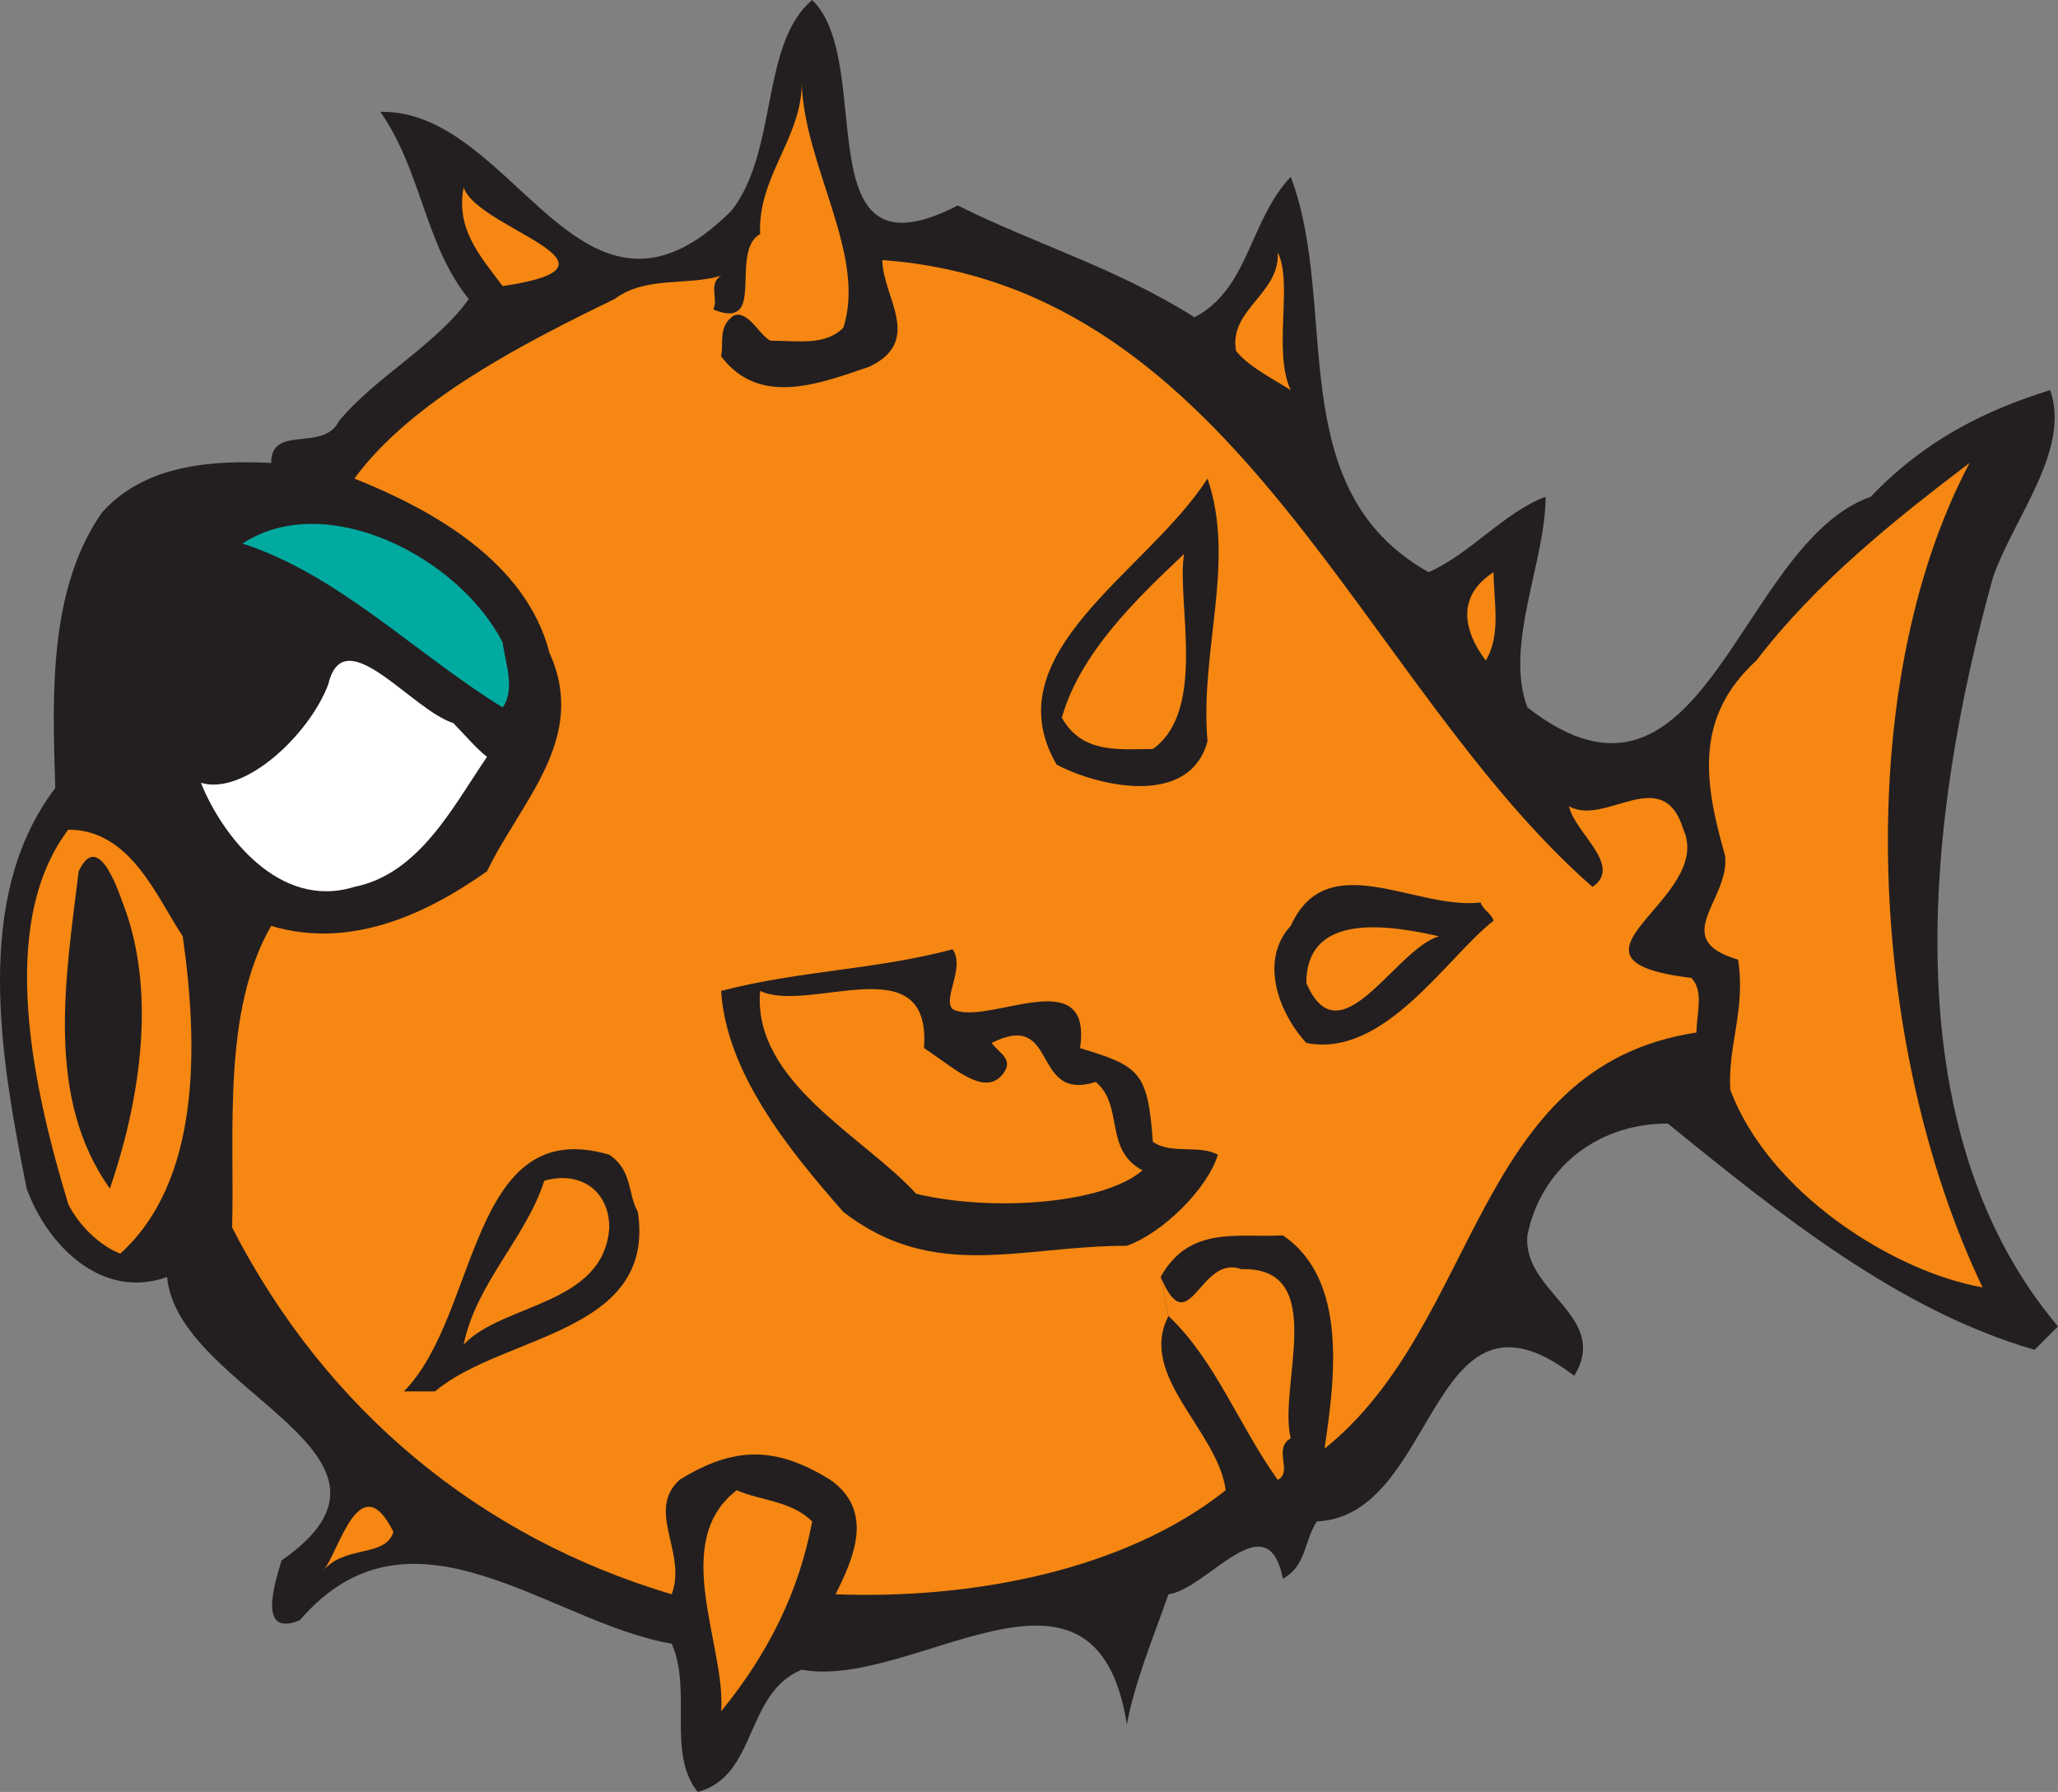
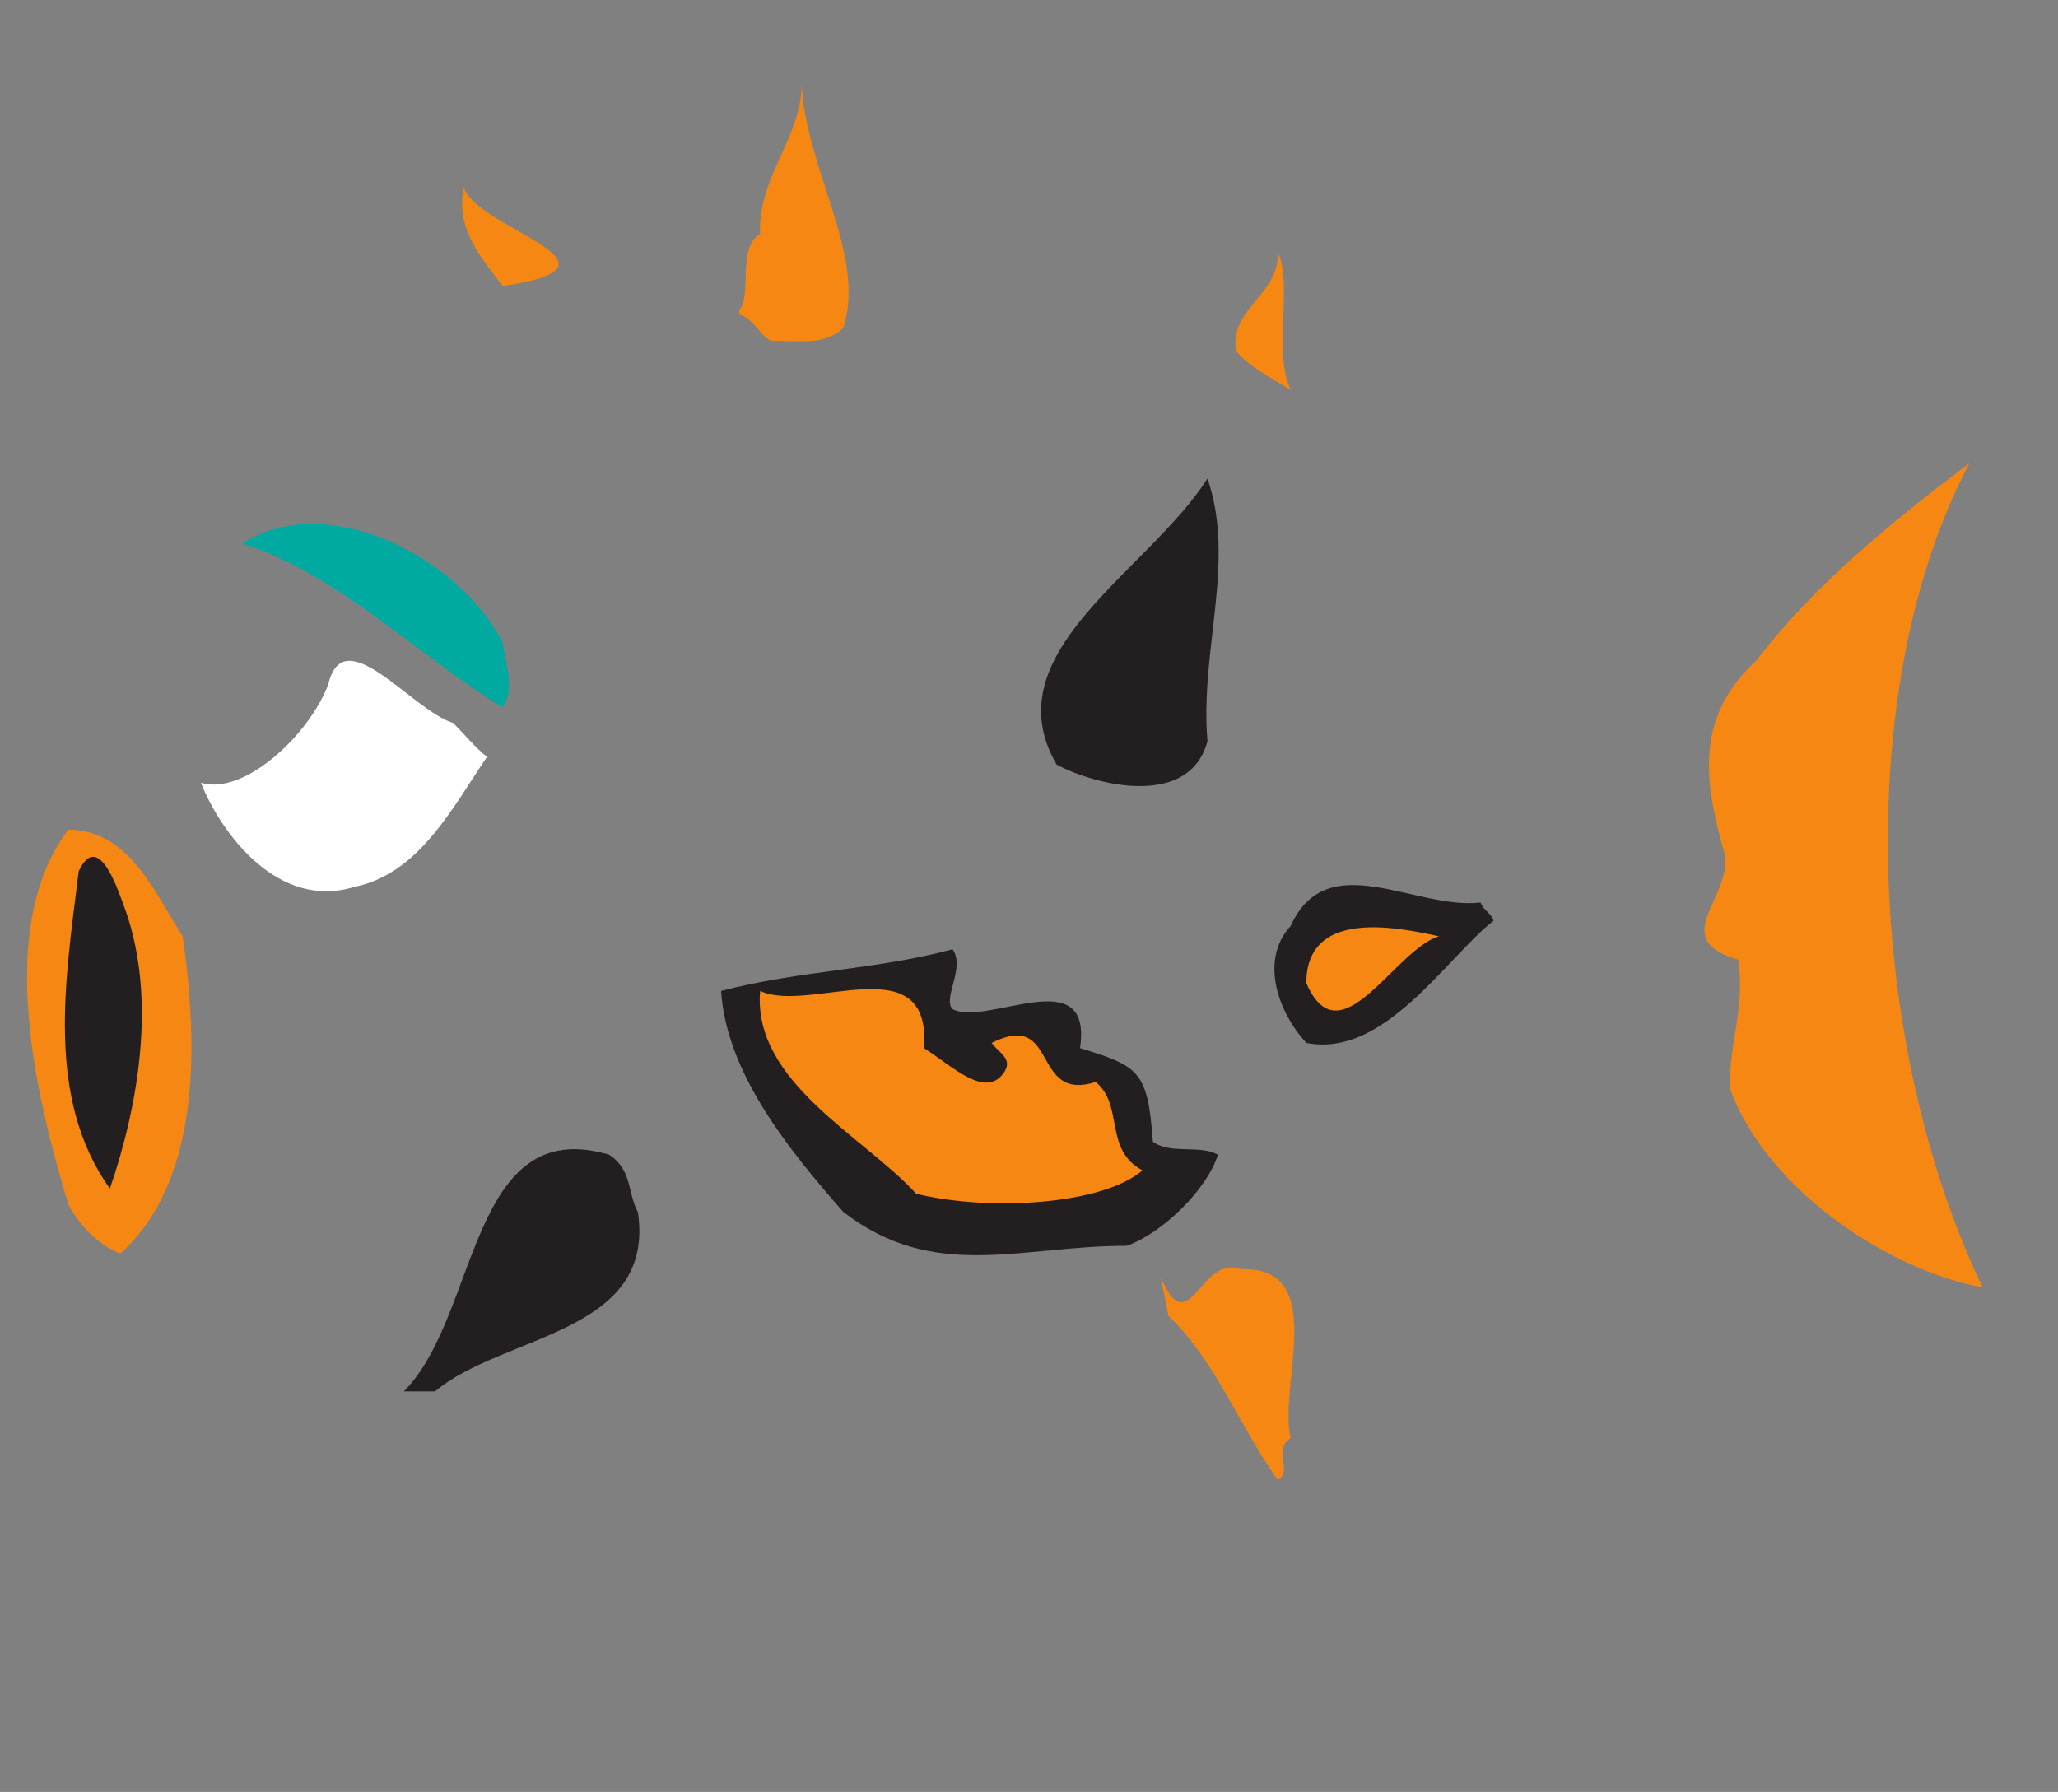
<svg xmlns="http://www.w3.org/2000/svg" width="593.438" height="516.75">
  <rect width="100%" height="100%" fill="#808080" stroke="none" />
-   <path fill="#231f20" fill-rule="evenodd" d="M234.188 0c18.75 18-3 82.5 42 59.25 22.5 11.25 45.75 18 68.25 32.25 15.75-8.25 15.75-27.75 27.75-40.5 14.25 37.5-3 90 39.75 114 12-5.25 21.75-17.25 33.75-21.75 0 18.75-12 42.75-5.25 60.75 51 39.75 60.75-47.25 99-60.75 15-15.75 32.25-24.75 51.75-30.75 6 17.25-10.5 36.75-16.5 54-18.75 67.5-30 158.25 18.75 216l-6.75 6.75c-39-11.25-73.5-39-105.75-65.25-21 0-36.75 13.5-40.5 32.25-1.5 16.5 24 23.25 13.5 40.5-42-32.25-39 40.5-74.25 42-3.75 6-3 12.75-9.75 16.5-4.5-22.5-21.75 3-33 4.5-4.5 12.75-9.75 25.5-12 37.5-9-57-61.5-9.75-93.75-15.75-16.5 6.75-12.75 30.75-30 35.25-9-11.25-1.5-29.25-7.5-42.75-35.25-6-75-44.25-107.25-6.75-12.75 5.25-6.75-12-5.25-17.25 44.25-30.75-30-48.75-33-81.75-18.75 6.75-34.5-9-40.5-25.5-7.5-37.5-15.75-84 8.25-115.5-.75-25.5-2.25-57 13.5-79.5 12.75-14.25 33-15 48.75-14.25 0-11.25 15-3 19.5-12 10.5-12.75 27.75-21.75 37.5-35.25-12.75-15.75-13.5-36.75-25.5-54 39-.75 57.75 72 101.25 28.5 13.5-17.25 8.25-48 23.25-60.75" />
  <path fill="#f68712" fill-rule="evenodd" d="M213.188 90.75c3.75.75 6 6 9 7.5 8.25 0 15.75 1.5 21-3.75 6.75-21-11.25-46.5-12-70.5 0 15.75-12.75 27-12 43.5-6.75 3.75-2.25 18-6 21.75v1.5" />
-   <path fill="#f68712" fill-rule="evenodd" d="M334.688 368.25c8.25-15 22.5-11.25 35.25-12 18.75 12.75 15 41.25 12 61.5 45-36 42.75-110.25 107.25-120 0-5.25 2.25-12-1.5-15.75-43.5-5.25 6.75-22.5-2.25-42.75-6-19.5-22.5-.75-33-6.75 1.5 7.5 15.75 17.25 6.75 23.25-66.75-58.5-102-173.25-204.75-180.75 0 10.5 12 23.25-3.75 30.75-13.5 4.5-31.5 12-42.75-3 .75-3.75-.75-8.25 3-11.25.75-.75 1.5-.75 2.25-.75v-1.5c-1.5 1.5-3.75 1.5-7.5 0 1.5-3-1.5-7.5 2.25-9.75-9.75 3-21.75 0-30.75 6.75-26.25 12.75-58.5 29.25-75 51.75 22.5 9 49.5 24 56.25 50.25 11.25 24.75-8.25 42.75-18 63-18 12.75-39.75 22.5-62.25 15.75-14.25 24.75-10.5 60-11.25 87 27 52.5 71.25 89.25 126.75 105.75 4.5-12-7.5-24 2.25-33 15.75-9.75 27.75-9.75 43.5 0 12.75 9 6.75 22.5 1.5 33 39 1.5 83.25-6.75 112.5-30-2.25-17.25-25.5-33-16.5-50.25l-2.25-11.25" />
  <path fill="#f68712" fill-rule="evenodd" d="M334.688 368.25c8.25 19.5 11.25-6.75 23.25-2.25 25.5-.75 10.5 33.75 14.25 48.75-5.25 3 .75 9.75-3.75 12-11.25-15.75-18-34.5-31.5-47.25l-2.25-11.25M144.938 82.5c-6.75-9-13.5-16.5-11.25-28.5 3.75 12 51.75 22.5 11.25 28.5m227.25 30c-6-3.75-12-6.75-15.75-11.25-2.25-12 12.75-16.5 12-28.5 4.5 9-1.5 28.5 3.75 39.75m199.5 258.75c-25.5-4.5-61.5-27-72.75-57-.75-12.75 4.5-23.25 2.25-37.5-20.25-6-2.25-17.25-3.75-30-6-21-9-39.75 9-56.25 17.25-22.5 39.75-40.5 61.5-57-34.5 65.25-29.25 168.75 3.75 237.75" />
  <path fill="#231f20" fill-rule="evenodd" d="M348.188 213.75c-5.25 19.5-32.25 12.75-43.5 6.75-18.75-32.25 26.25-55.5 43.5-82.5 8.25 24-2.25 49.5 0 75.75" />
  <path fill="#00aaa0" fill-rule="evenodd" d="M144.938 185.25c.75 6 3.75 13.5 0 18.75-25.5-15.75-47.25-38.25-75-47.25 24-15.75 62.25 3.75 75 28.5" />
-   <path fill="#f68712" fill-rule="evenodd" d="M332.438 216c-9.75 0-20.25 1.5-26.25-9 5.25-18.75 21.75-34.5 35.25-47.25-2.25 13.5 6.75 45-9 56.25m96-25.5c-6.75-9-8.25-18.75 2.25-25.5 0 8.25 2.25 18-2.25 25.5" />
  <path fill="#fff" fill-rule="evenodd" d="M140.438 218.25c-9.75 14.25-19.5 33.75-38.25 37.5-21.75 6.75-38.25-15-44.25-30 12.75 3.75 31.5-14.25 36.75-28.5 4.5-18.75 24 7.5 36 11.25 3 3 6.75 7.5 9.75 9.75" />
  <path fill="#f68712" fill-rule="evenodd" d="M52.688 270c4.5 31.5 5.25 70.5-18 91.5-6-2.25-12-8.25-15-14.25-9.75-32.25-21-80.25 0-108 18 0 25.5 19.5 33 30.75" />
  <path fill="#231f20" fill-rule="evenodd" d="M31.688 342.75c-18.75-26.25-12.75-60.75-9-91.5 6-12.75 12 7.5 13.5 11.25 9 25.5 3.75 56.25-4.5 80.25m399-77.25c-13.5 10.5-31.5 39.75-54 35.25-8.25-9-13.5-24-4.5-33.75 10.5-23.25 36-4.5 54.75-6.75.75 2.25 3 3 3.75 5.25" />
  <path fill="#f68712" fill-rule="evenodd" d="M414.938 270c-12.75 3.75-28.5 36-38.25 13.5 0-21 24.75-16.5 38.25-13.5" />
  <path fill="#231f20" fill-rule="evenodd" d="M274.688 291c9.75 5.25 40.5-14.25 36.75 11.25 17.25 5.25 19.5 6.75 21 27 5.25 3.75 13.5.75 18.75 3.75-3 9.75-15.75 22.5-26.25 26.25-30.75 0-55.5 10.5-81.75-9.75-16.5-18.75-33.75-40.5-35.25-63.75 23.25-6 44.25-6 66.75-12 3.75 5.25-3 14.25 0 17.25" />
  <path fill="#f68712" fill-rule="evenodd" d="M266.438 302.25c8.25 5.25 18 15 23.25 6.75 2.25-3.75-1.5-5.25-3.75-8.25 19.5-9.75 11.25 17.25 30 11.25 8.25 6.75 2.25 19.5 13.5 25.5-11.25 9.75-43.5 12-65.25 6.75-15-16.5-47.25-32.25-45-58.5 14.25 6.75 49.5-13.5 47.25 16.5" />
  <path fill="#231f20" fill-rule="evenodd" d="M183.938 349.5c5.25 35.25-39 35.25-58.5 51.75h-9c21.75-21.75 18.75-80.25 59.25-68.25 6.75 4.5 5.25 11.25 8.25 16.5" />
-   <path fill="#f68712" fill-rule="evenodd" d="M175.688 354c-1.5 22.5-30.75 21.75-42 33.75 3.75-18 18-30.75 23.25-47.25 10.5-3 18.75 3 18.75 13.5m58.5 84.75c-3.75 20.25-12.75 38.25-26.25 54.75 1.5-18.75-15-48.75 4.5-63.75 6.75 3 15.75 3 21.75 9m-120.75 3c-2.25 7.5-14.25 3.75-20.25 11.25 4.5-5.25 10.5-30.75 20.25-11.25" />
</svg>